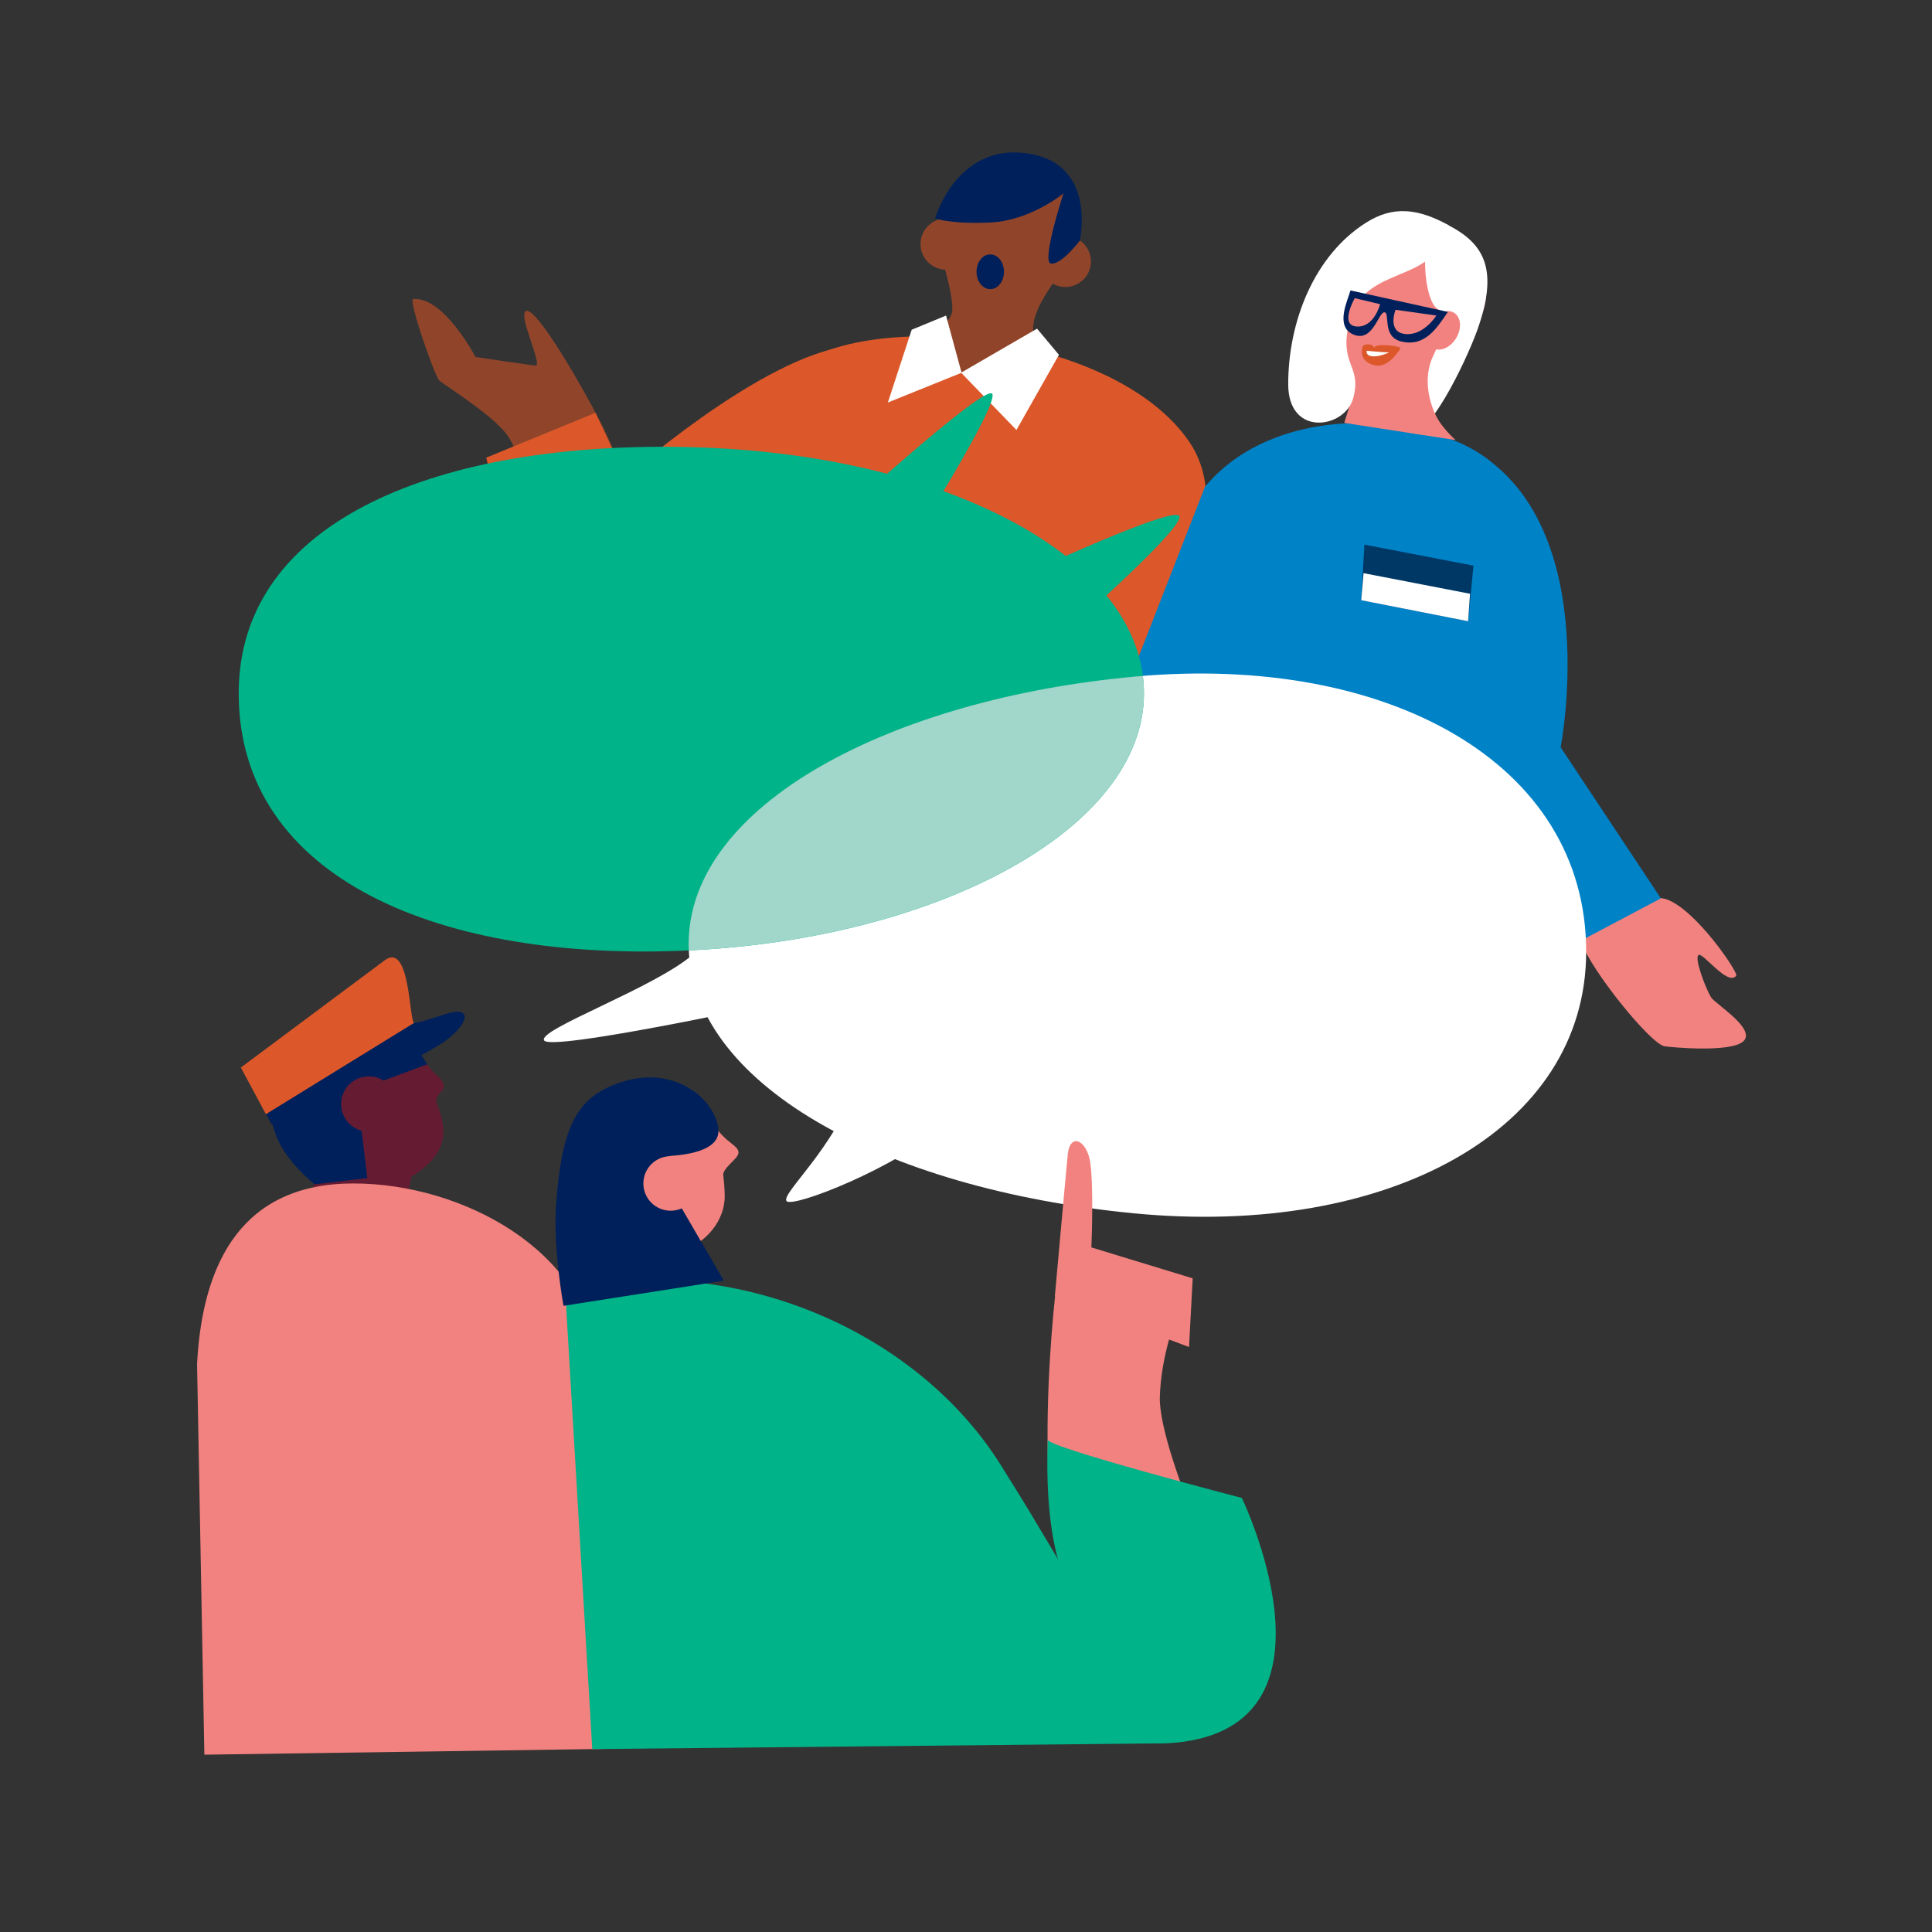
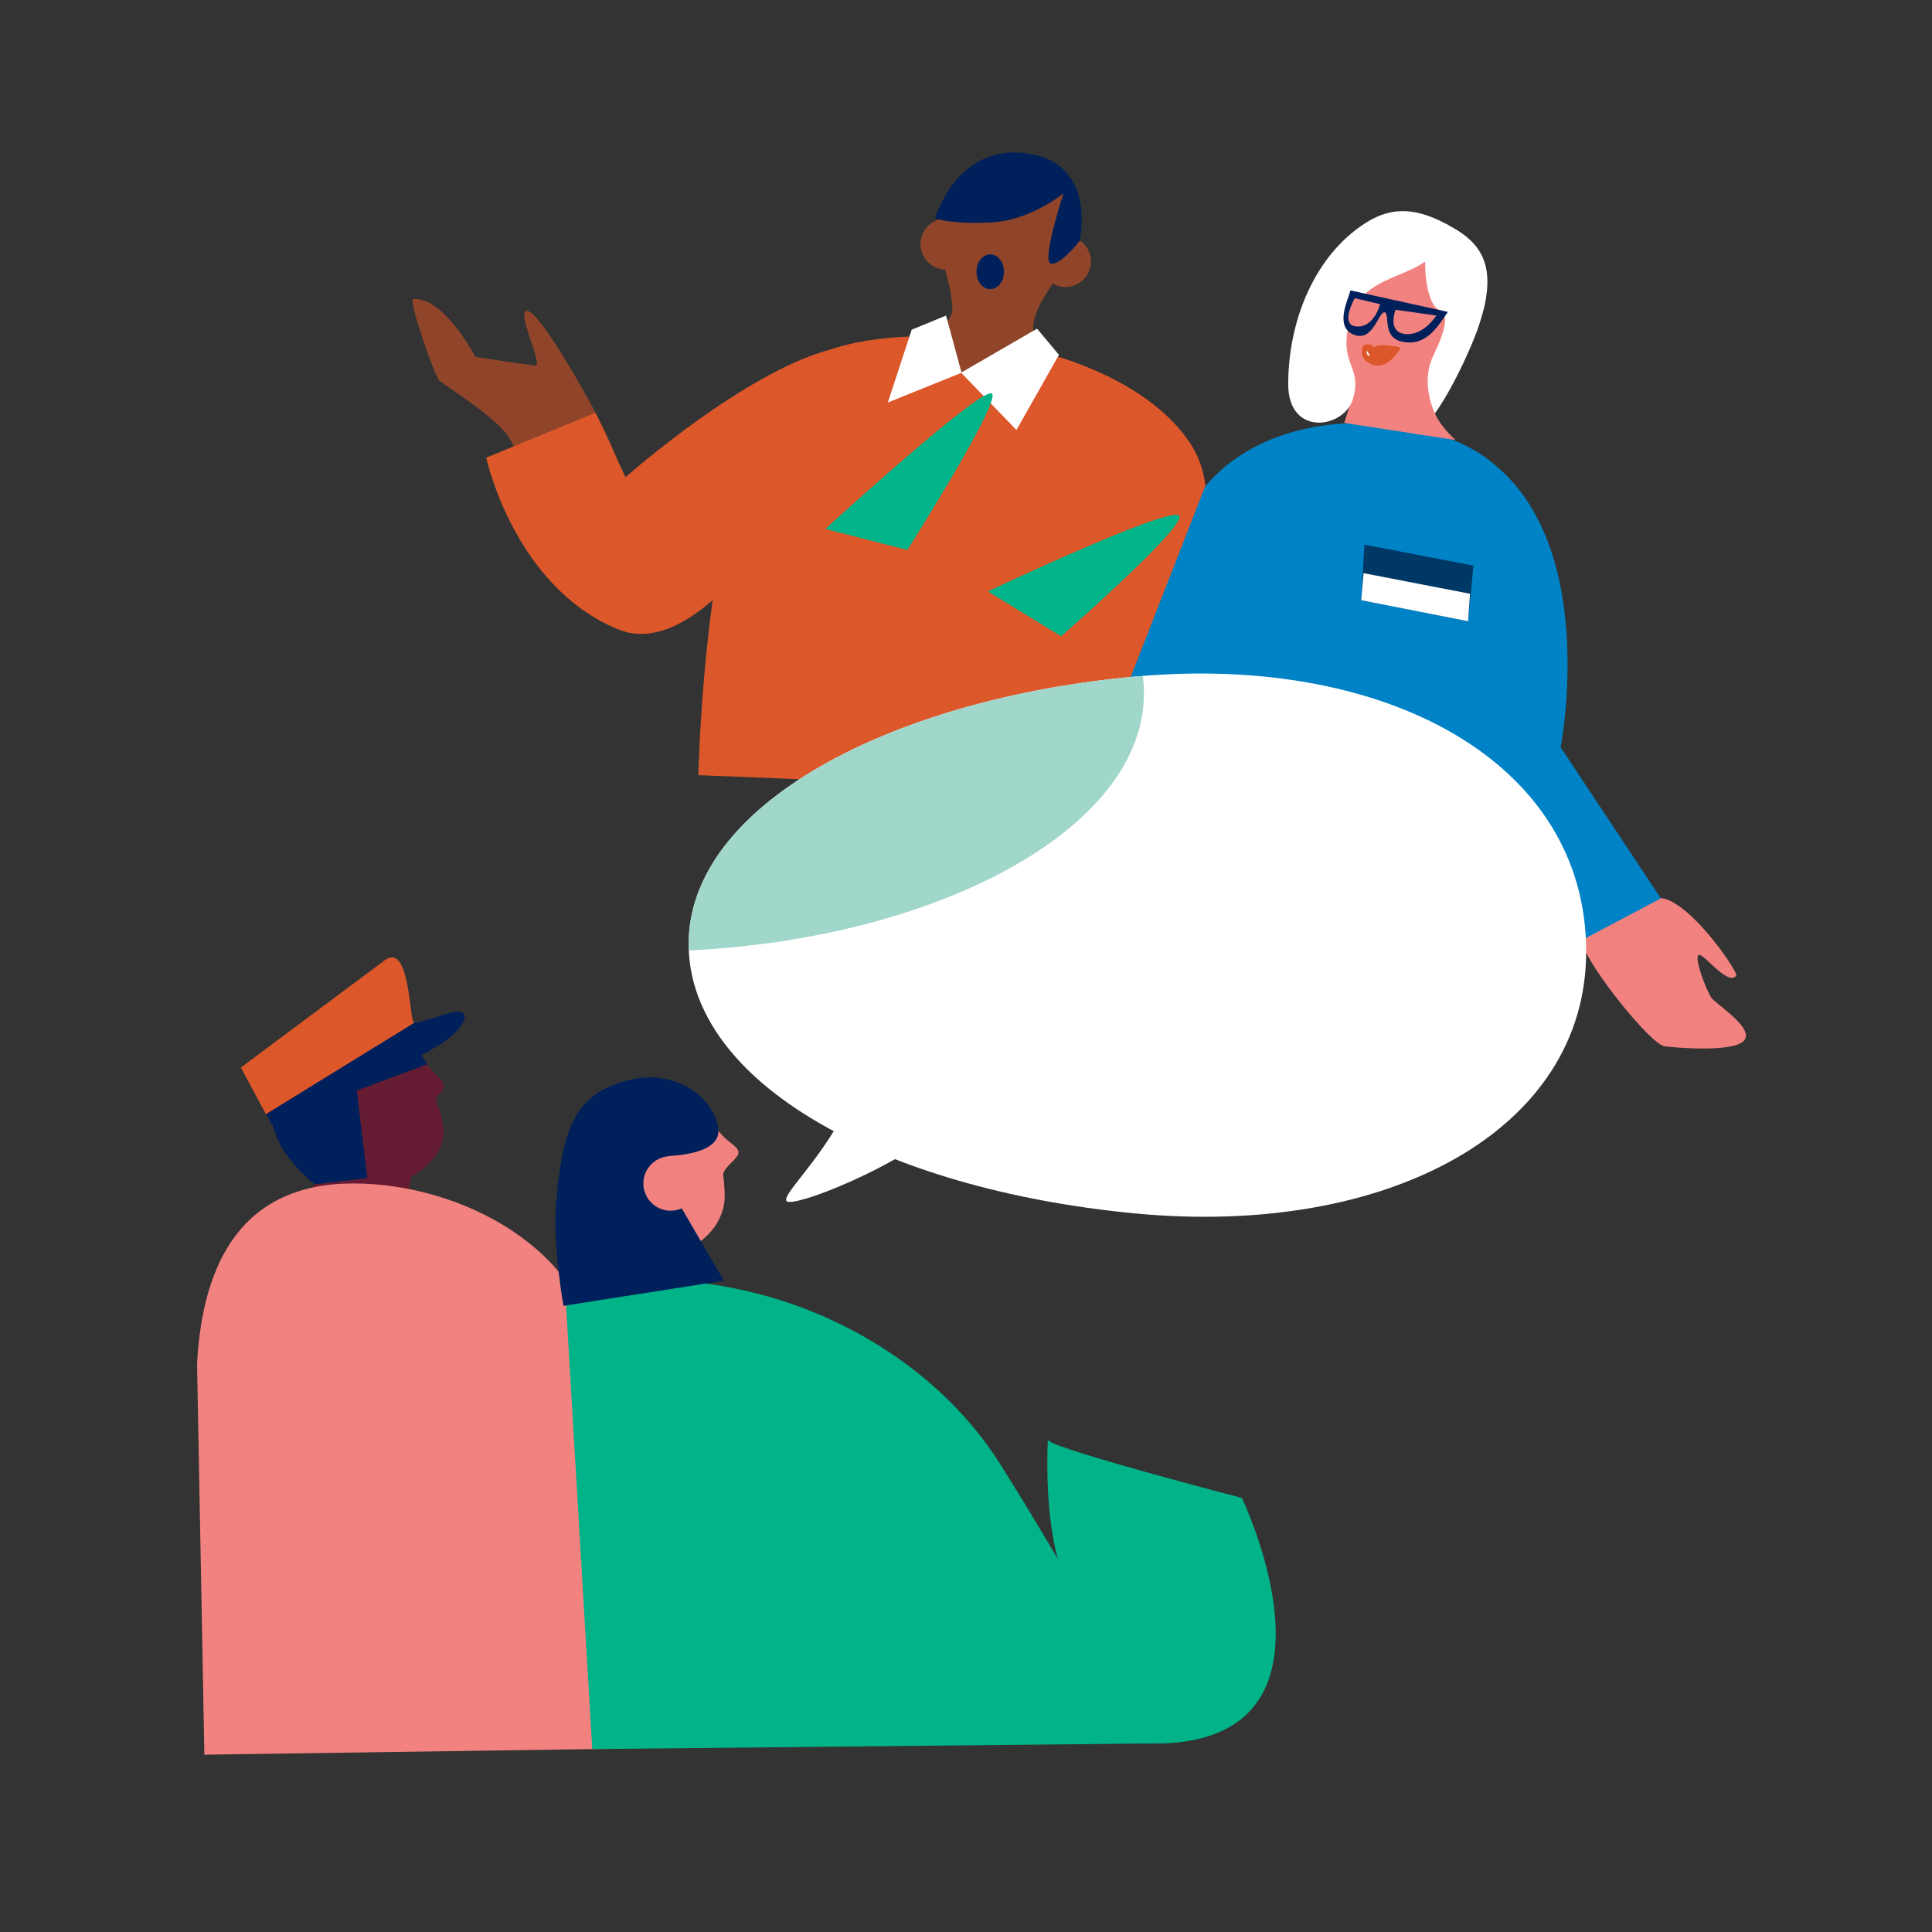
<svg xmlns="http://www.w3.org/2000/svg" version="1.1" x="0px" y="0px" viewBox="0 0 900 900" enable-background="new 0 0 900 900" xml:space="preserve">
  <rect x="0" y="0" width="900" height="900" fill="#333333" stroke="none" />
  <g id="fond" display="none">
    <rect x="0.9" y="-5.6" display="inline" fill="#F8C1B8" width="904.2" height="908.9" />
  </g>
  <g id="Calque_4">
    <path fill="#F2827F" d="M791.2,444.9c1.9-1.6,13.7,14.8,17.6,9.6c1.2-1.7-24.4-39-37.4-36c-13,2.9-38,9.7-34.5,20.8   c3.9,12.2,31.9,47,38.5,48.1c1.6,0.3,31.3,3.3,36.9-2.5s-13.4-17.3-15.3-20.4C794.3,459.8,789.3,446.5,791.2,444.9z" />
    <path fill="#0082C7" d="M678.4,205.7C749,235.9,727,348.1,727,348.1l46.7,70.4l-49,25.9c0,0-50.3-50.4-54.7-67.7   c-4.4-17.3,4.8-61.4,4.8-61.4" />
    <path fill="#DC582A" d="M366.8,174.2c31.3-31,151.1-21.1,187.2,31.6c36.1,52.7-60.8,162.1-60.8,162.1l-167.9-6.8   C325.4,361.1,328.3,212.3,366.8,174.2z" />
    <path fill="#0082C7" d="M496.9,391.8l64.4-165c35.9-43.4,115-33.5,137.7-7.3c19.1,22-39.5,198-39.5,198L496.9,391.8z" />
    <g>
      <polygon fill="#003865" points="635.6,253.7 686.4,263.5 683.9,289.4 634.1,279.6   " />
      <polygon fill="#FFFFFF" points="635.2,267 684.8,276.6 683.9,289.4 634.1,279.6   " />
    </g>
    <path fill="#90452A" d="M192.5,139.3c14.3-1.2,29,27,29,27s26.8,4,28,4c3.6,0-9.3-25.5-4-25.5s25.1,34.1,34,51.4s15,37,15,37   l-50.8-5.9c0,0-0.6-15.1-7.4-24.6s-29.7-23.5-31.7-25.5C202.5,175.2,190,139.5,192.5,139.3z" />
    <path fill="#DC582A" d="M397.3,185.2c0,0-60.7,127.9-109.3,108c-48.6-19.9-61.5-80-61.5-80l50.9-20.9l14,30   c0,0,59.1-52.5,99.9-60.5" />
    <circle fill="#90452A" cx="440.7" cy="113.7" r="11.9" />
    <circle fill="#90452A" cx="496.3" cy="121.8" r="11.9" />
    <g>
      <path fill="#90452A" d="M482.6,146.2c3.9-11.3,16.5-23.3,18.5-35c3.1-18.6-10.2-34.2-28-36.5c-17.8-2.4-35.8,13.8-36.5,28    c-0.7,13.7,7.7,31.2,7,42.5c-1.3,5.4-7.9,11-19.2,13l23.6,15.5l43.9-7.6C481.2,162,479.6,155,482.6,146.2z" />
      <path fill="#00205B" d="M503.1,112c3.1-18.6-1.7-39.1-28.1-40.9c-22-1.5-34.7,16.1-39.4,30.7c0,0,8.2,2.8,26.4,1.8    s33.4-13.5,33.4-13.5s-10.5,32.1-5.8,32.7C494.4,123.5,503.1,112,503.1,112z" />
    </g>
    <polygon fill="#FFFFFF" points="440.7,147 447.9,173.5 483.1,153.1 493.3,165.3 473.5,200.3 447.8,173.7 413.6,187.5 424.7,153.6     " />
    <ellipse fill="#00205B" cx="461.3" cy="126.6" rx="6.4" ry="8.1" />
    <g>
      <path fill="#FFFFFF" d="M645.6,167.5c0,0-5.4-0.3-10.3-2.8l4.7,4.5L645.6,167.5z" />
      <g>
        <path fill="#F2827F" d="M669.2,107.4c-16.5-4.5-33.3,4.4-37.5,19.9c-2.8,10.3-9.1,45.5-0.6,54l-4.9,15.7l51.9,8     c0,0-10.1-8.5-13.6-20.7c6.8-8.8,23.6-28.9,26.8-40.8C695.6,128.1,685.7,111.9,669.2,107.4z" />
        <path fill="#DC582A" d="M643.1,160.8c-1.4,0.1-2.7,0.4-3,1.2c-0.2-0.5-0.7-1.2-1.4-1.4c-1.4-0.4-2.4-0.2-3.7,0.3     c-0.1,0-3,6.8,4.7,9.1c6.7,2.1,11.7-6.3,12.6-7.5S646.5,160.7,643.1,160.8z" />
        <path fill="#FFFFFF" d="M670.4,144.3c8.5,2.8-5,25.6-7.7,30.7c-3.8,7.1-16.3,19-7.2,25.8c9,6.7,27.7-33.2,32.6-46.8     c10-28,3.8-40.2-13.4-49.1C660.1,97.3,661.9,141.5,670.4,144.3z" />
-         <ellipse transform="matrix(0.517 -0.856 0.856 0.517 192.563 650.005)" fill="#F2827F" cx="672.7" cy="154.2" rx="9.6" ry="7" />
        <path fill="#FFFFFF" d="M671.6,113.2c-9.5,18.6-37.2,11.7-43.2,37.5c-4.6,19.6,6.1,19.4,2,34.7c-3.7,14.2-30.3,18.5-30.3-6.4     c0-29.4,12.2-60.1,36.3-75.3c12.5-7.9,24-6.7,38.4,1.2" />
        <path fill="#00205B" d="M674.5,145.3c-4.6,6.5-10.3,16.8-22,13.7c-8.7-2.3-4.9-13.1-7.5-13.5c-2.8-0.5-5.3,14.1-14.4,10.4     c-9-3.7-2.7-16.1-1.5-20.6" />
      </g>
      <path fill="#F2827F" d="M631.1,138.9c0,0-7.3,12.7,0.9,13.2c8.2,0.5,10.9-10.4,10.9-10.4L631.1,138.9z" />
      <path fill="#F2827F" d="M650.1,144.3c0,0-4.1,10.4,4.5,11.3s14.5-8.6,14.5-8.6L650.1,144.3z" />
    </g>
-     <path fill="#FFFFFF" d="M636.7,163.4c0,0,6,0.6,10.4,0.8C639.9,167.3,636.1,166,636.7,163.4z" />
+     <path fill="#FFFFFF" d="M636.7,163.4C639.9,167.3,636.1,166,636.7,163.4z" />
    <path fill="#F2827F" d="M668.2,164.5c-7.3,14.2-0.1,29.6,4.3,34.8c3.3,3.9-5.6,4.3-15.2,2.4c-9.6-1.9-15.5-9.9-15.1-14.4   C642.6,182.8,668.2,164.5,668.2,164.5z" />
  </g>
  <g id="Calque_6">
    <path fill="#FFFFFF" d="M399.2,504c-9.9,30.5-35.5,52-32.8,55.5s51.5-15.7,72.9-34.9" />
-     <path fill="#FFFFFF" d="M323,444.5c-18.2,15.8-73,35.2-69.5,40.2c3.5,5,103.1-16.4,103.1-16.4" />
    <path fill="#FFFFFF" d="M320.8,439.7c0-64.7,94.2-114.3,208.7-124.6c116.3-10.4,209.4,39.9,209.4,128.2   c0,82.9-92,133.4-210.8,121.9C410.6,553.8,320.8,504.4,320.8,439.7z" />
  </g>
  <g id="Calque_5">
    <rect x="145.4" y="539.2" transform="matrix(-0.98 -0.199 0.199 -0.98 219.618 1141.064)" fill="#651C32" width="43.8" height="40.5" />
    <path fill="#651C32" d="M206.3,530.3c1.9-12-7.7-24.8-12.1-35.7c-6.9-17.4-27.2-22.9-44.7-14.9s-25.3,31.7-18.6,43.9   c6.5,11.9,16.2,21.6,28.5,28.5C173.4,559.9,203.7,547.1,206.3,530.3z" />
    <path fill="#651C32" d="M203.3,514.1c-0.5-5.2,3.7-5.1,3.5-8.4c-0.2-3.3-5.1-4.8-9.4-12.4l-12.1-7.5" />
    <path fill="#00205B" d="M166.2,508l32.8-12.2c0,0-16.6-31.2-45.9-23.8c-20.6,5.3-36.8,23.5-24.4,57.1c4.5,12.2,17.9,22.6,17.9,22.6   l24.5-2.9L166.2,508z" />
    <path fill="#F2827F" d="M91.8,635.4l3.4,182l187.3-2.7l-5.2-182.8c-4.5-49-61.6-80.6-112.7-80.6S94.3,587.2,91.8,635.4z" />
    <g>
      <path fill="#DC582A" d="M123.9,519.1l-11.7-21.8l66.8-49.8c12.3-9.5,11.5,29,14,29" />
      <path fill="#00205B" d="M193,476.5c2.4,0,10.9-3,15.5-4.4c13.2-3.8,8.9,7-4.7,15.2c-23.9,14.4-77.3,36.4-77.3,36.4l-2.5-4.7" />
    </g>
-     <circle fill="#651C32" cx="171.8" cy="514.3" r="12.9" />
-     <path fill="#F2827F" d="M544.6,624l9.3,3.5l1.7-32l-47.2-14.4c0,0,1.2-27.2-0.5-39.5c-1.5-10.4-9.4-14.3-10.5-3.8   c-1.2,12.3-6,66-6,66l0.1,0c-2.1,19.9-5.1,58.4-2.5,94.3l62-4.6c0,0-11.2-29.2-10.7-42.8C540.6,641.1,542.4,631.9,544.6,624z" />
    <path fill="#00B388" d="M466.1,682.3c31.3,49.9,76.5,129.8,76.5,129.8l-266.7,2.7l-12.7-215C346.7,583.7,428.3,622.1,466.1,682.3z" />
    <path fill="#00B388" d="M420.4,637.9c43.7,24,79.7,105.1,79.7,105.1s-14.1-15.7-12-72.3c0.4,3.7,90.4,27.1,90.4,27.1   s49.4,102.4-26.6,113.5s-205.6-85.4-205.6-85.4" />
    <g>
      <path fill="#F2827F" d="M337.6,557c-0.2-12-3.1-26.3-9.2-36.2c-9.7-15.7-30.3-17.7-46-7c-15.6,10.7-19.3,35-10.6,45.8    c8.4,10.5,19.4,18.2,32.5,22.8C319.2,587.8,337.8,573.7,337.6,557z" />
      <path fill="#F2827F" d="M336.7,548.8c-0.7-5.1,7.8-8.9,7.3-12.2c-0.5-3.2-5.5-4.2-10.4-11.2l-12.6-6.2" />
      <path fill="#00205B" d="M308.4,547.1c-2.2-3.7,0.3-8.4,4.6-8.7c0.1,0,0.1,0,0.2,0c9.6-0.7,22.6-3.4,21.4-12.7    c-1.8-14.6-22.6-31.7-50-19.8c-16.5,7.2-23.1,20.5-25.6,55.7c-1.4,19.8,3.5,46.7,3.5,46.7l74.7-11.7L308.4,547.1z" />
      <circle fill="#F2827F" cx="312.4" cy="551.3" r="12.7" />
    </g>
  </g>
  <g id="Calque_8">
    <path fill="#00B388" d="M460.2,275.5c0,0,89.7-42.4,89.3-34.7s-55.2,55.6-55.2,55.6" />
    <path fill="#00B388" d="M384.5,246.4c0,0,75.4-69,77.8-62.8s-39.6,72.6-39.6,72.6" />
-     <path fill="#00B388" d="M532.9,323c0,63.3-96.3,114.1-211.1,119.7c-116.3,5.7-210.6-33.2-210.6-119.7   c0-81.2,94.4-117.7,210.8-114.7C439.9,211.3,532.9,259.6,532.9,323z" />
    <path fill="#A1D6CA" d="M532.9,323c0-2.7-0.2-5.4-0.5-8.1c-1,0.1-1.9,0.1-2.9,0.2C415,325.4,320.8,375,320.8,439.7c0,1,0,2,0.1,3   c0.3,0,0.6,0,1,0C436.6,437,532.9,386.3,532.9,323z" />
  </g>
</svg>